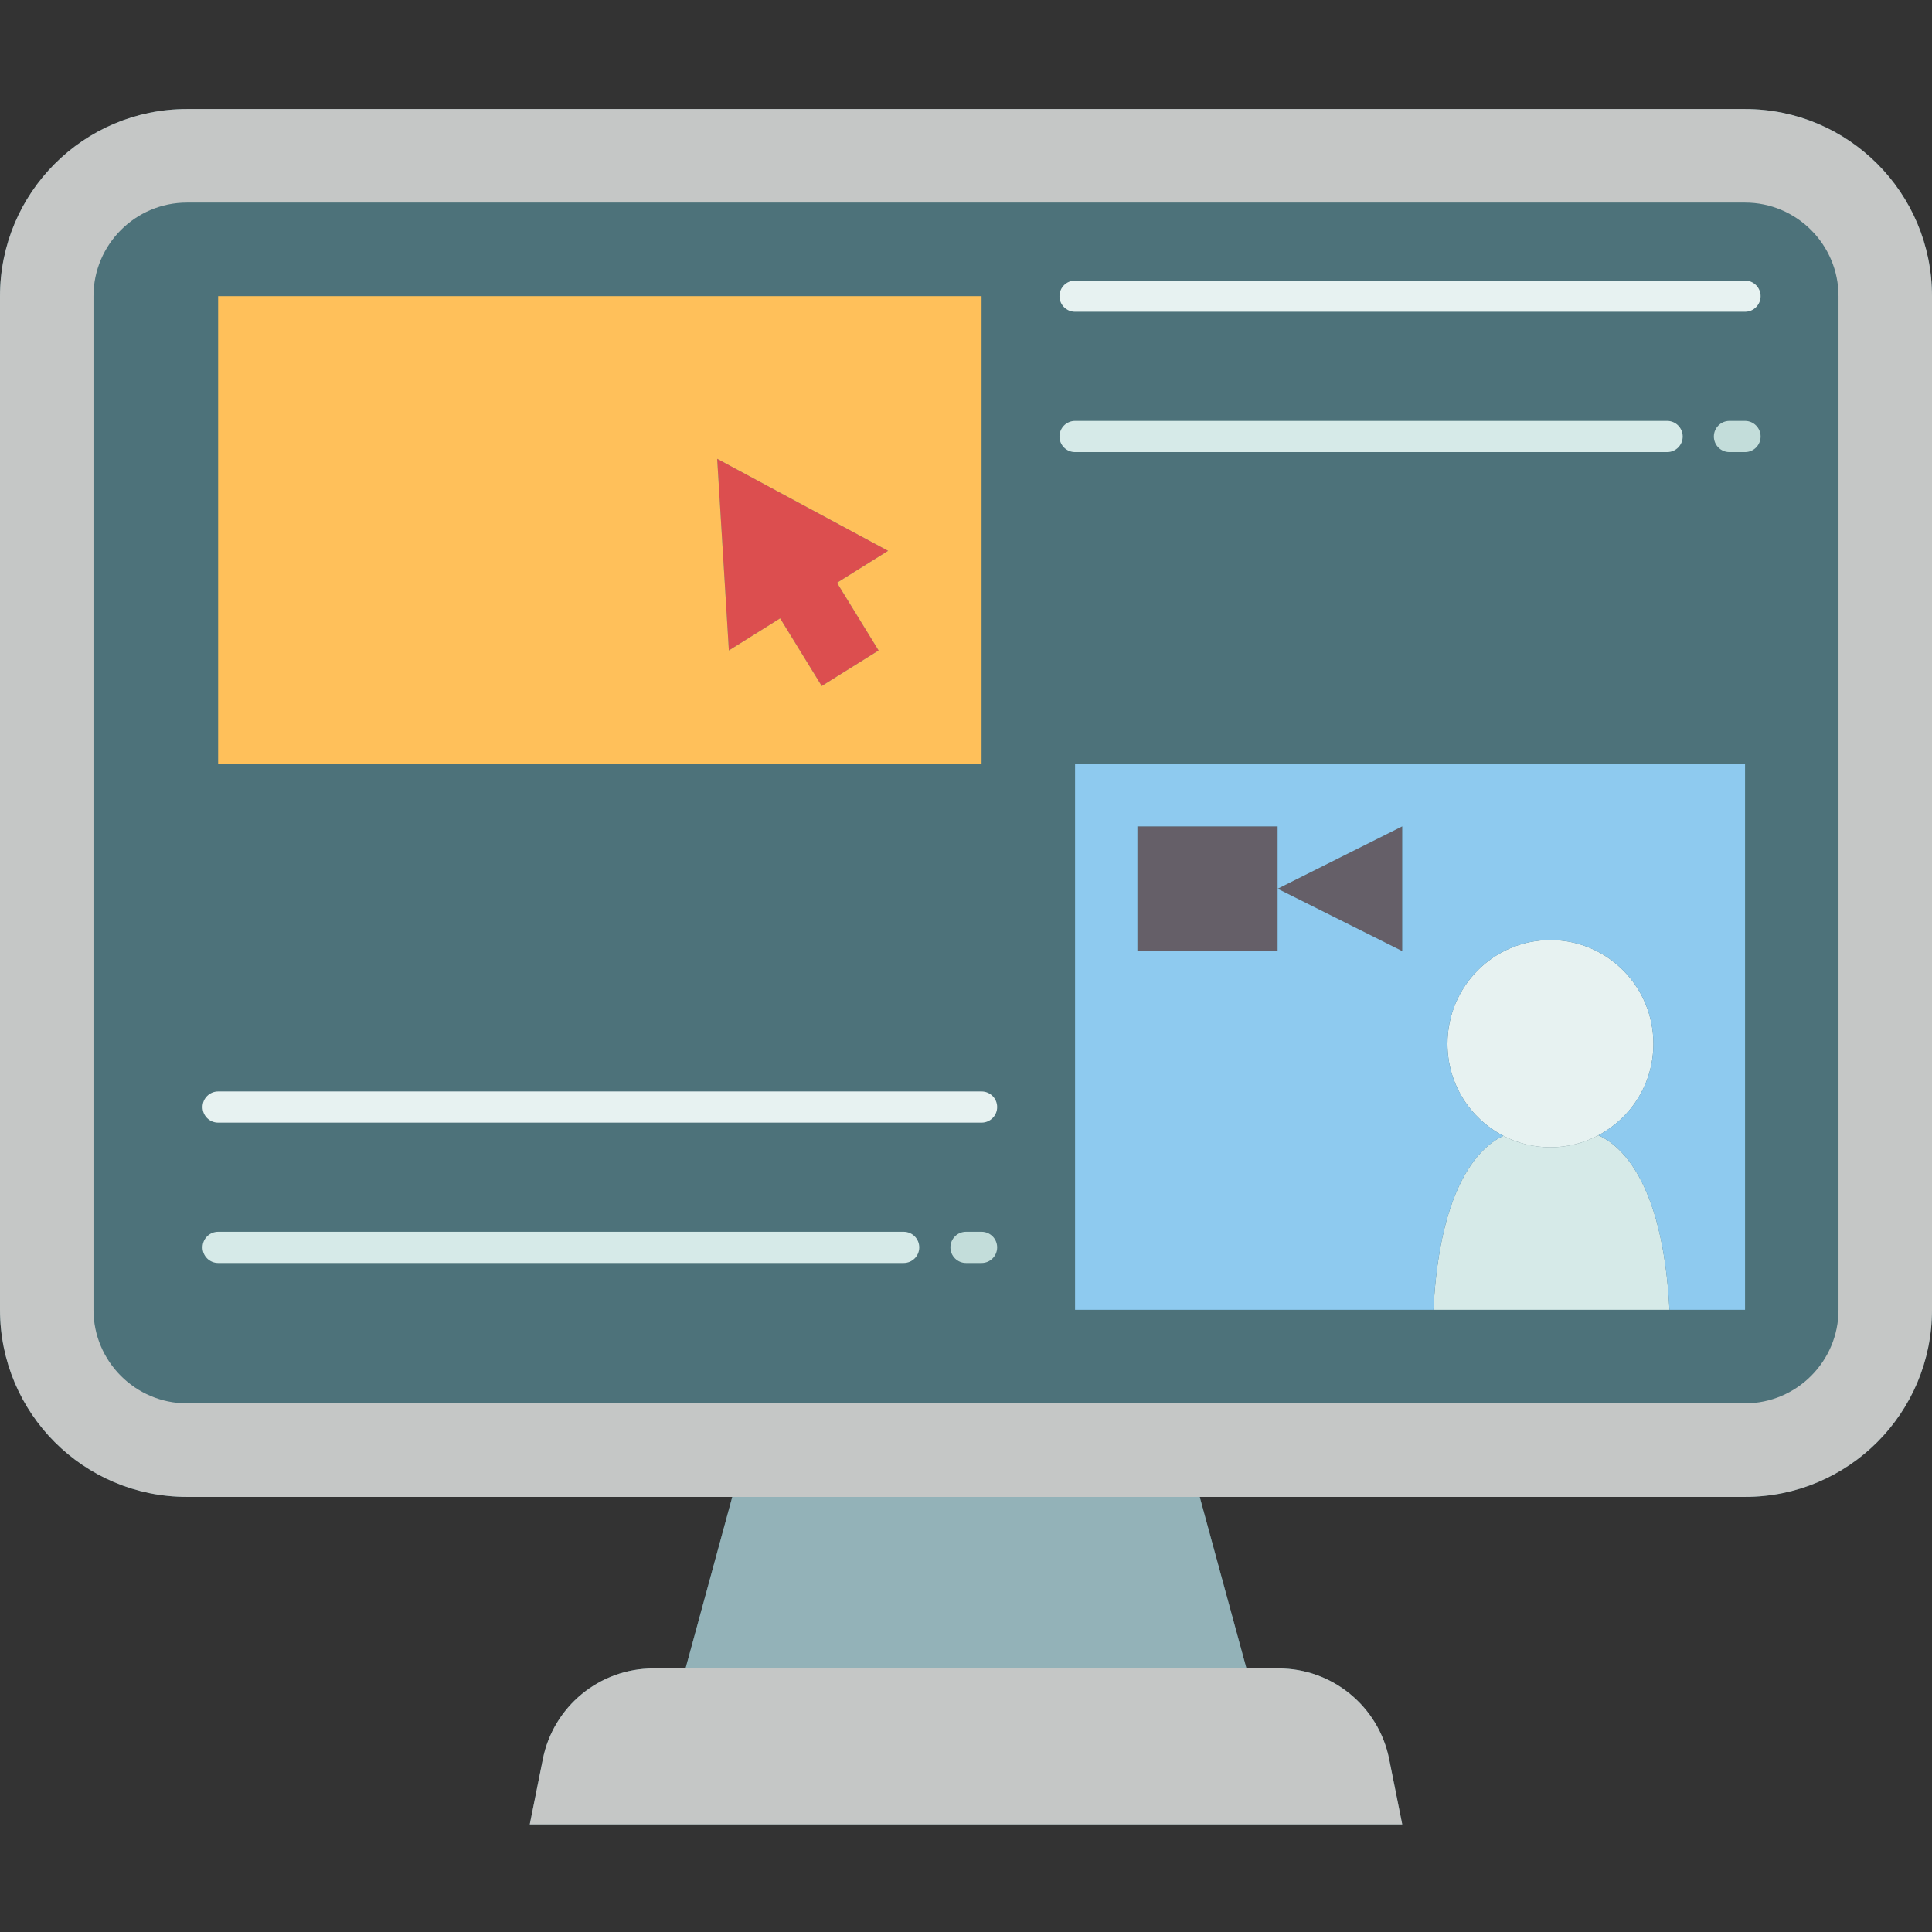
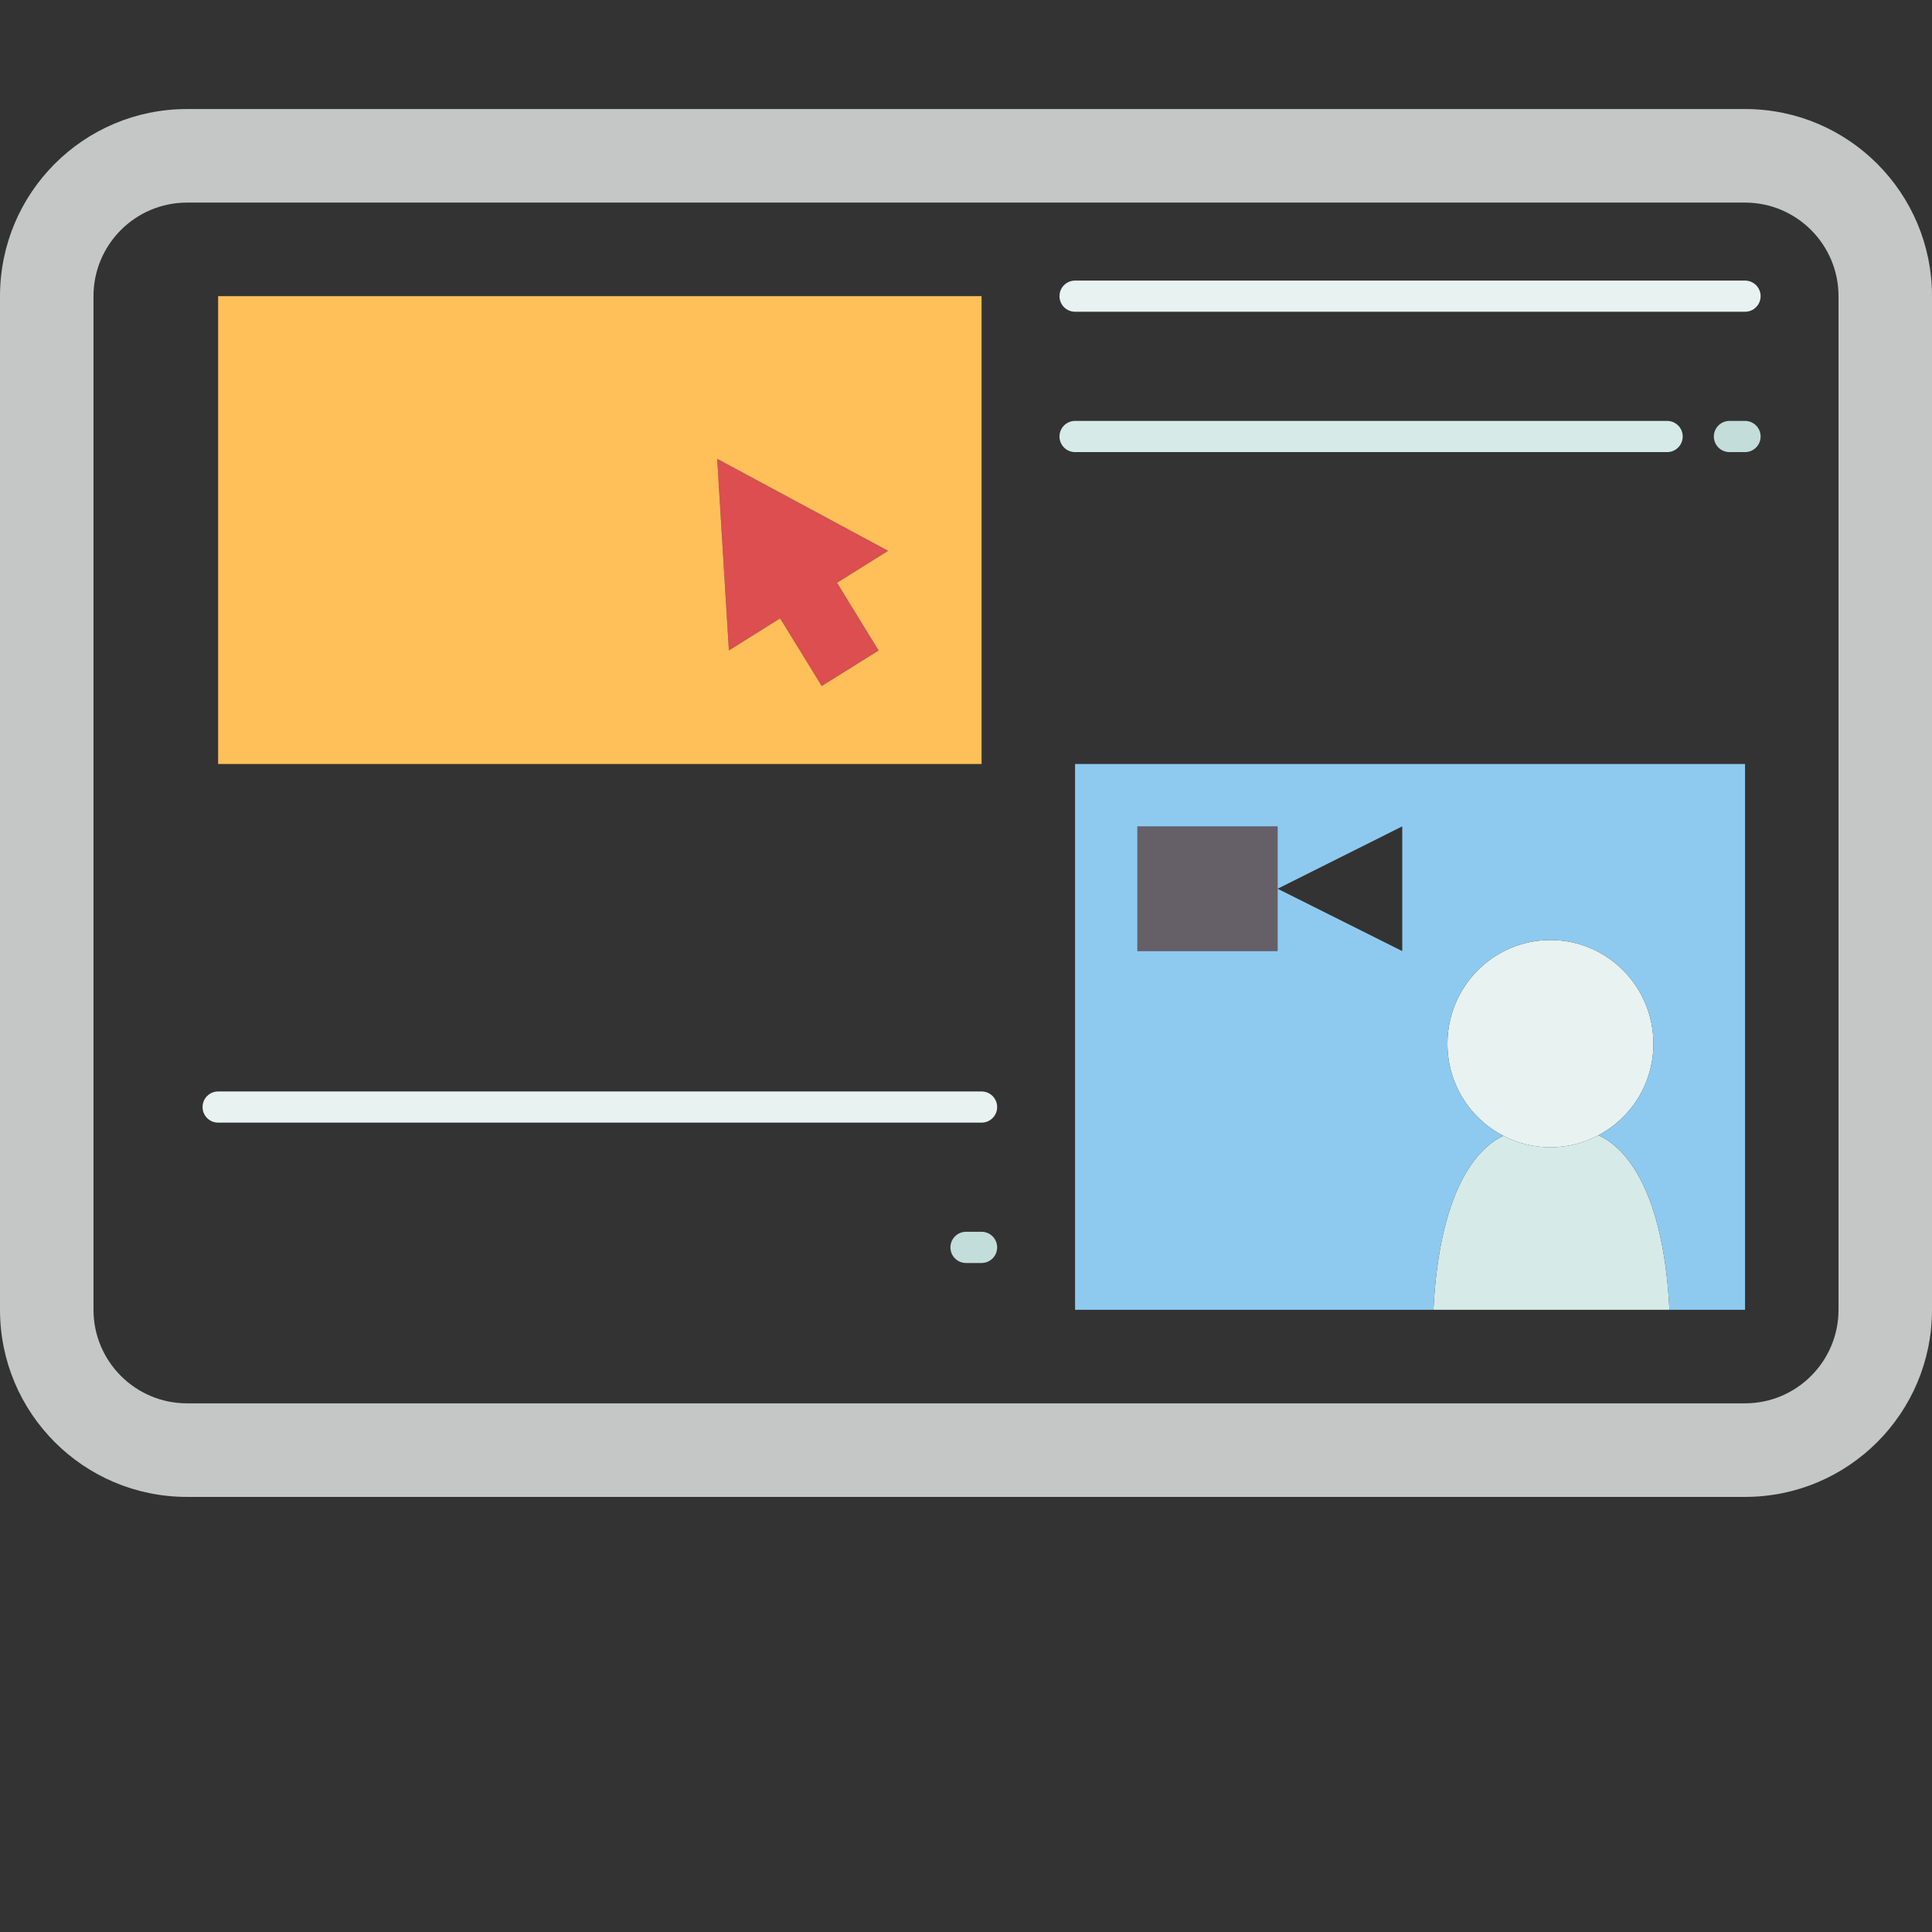
<svg xmlns="http://www.w3.org/2000/svg" width="500" zoomAndPan="magnify" viewBox="0 0 375 375" height="500" preserveAspectRatio="xMidYMid meet" version="1.0">
  <rect x="0" y="0" width="375" height="375" fill="#333333" stroke="none" />
  <defs>
    <clipPath id="a2239bf834">
      <path d="M 0 21.137 L 375 21.137 L 375 354.137 L 0 354.137 Z M 0 21.137 " clip-rule="nonzero" />
    </clipPath>
    <clipPath id="5fa86803c4">
      <path d="M 102 323 L 273 323 L 273 354.137 L 102 354.137 Z M 102 323 " clip-rule="nonzero" />
    </clipPath>
    <clipPath id="d7dc328975">
      <path d="M 0 21.137 L 375 21.137 L 375 291 L 0 291 Z M 0 21.137 " clip-rule="nonzero" />
    </clipPath>
  </defs>
  <g clip-path="url(#a2239bf834)">
-     <path fill="#4d727a" d="M 338.711 21.164 L 36.289 21.164 C 16.238 21.164 0 37.418 0 57.484 L 0 254.227 C 0 274.293 16.238 290.547 36.289 290.547 L 142.137 290.547 L 133.066 323.84 L 126.805 323.84 C 116.371 323.84 107.391 331.227 105.363 341.457 L 102.824 354.109 L 272.176 354.109 L 269.637 341.457 C 267.609 331.227 258.629 323.84 248.195 323.84 L 241.934 323.84 L 232.863 290.547 L 338.711 290.547 C 358.762 290.547 375 274.293 375 254.227 L 375 57.484 C 375 37.418 358.762 21.164 338.711 21.164 Z M 338.711 21.164 " fill-opacity="1" fill-rule="nonzero" />
-   </g>
-   <path fill="#655f68" d="M 272.176 160.395 L 272.176 184.609 L 247.984 172.504 Z M 272.176 160.395 " fill-opacity="1" fill-rule="nonzero" />
+     </g>
  <path fill="#655f68" d="M 220.766 160.395 L 247.984 160.395 L 247.984 184.609 L 220.766 184.609 Z M 220.766 160.395 " fill-opacity="1" fill-rule="nonzero" />
  <path fill="#d6eae8" d="M 324.043 254.227 L 278.227 254.227 C 279.496 229.195 287.781 222.324 291.773 220.477 L 291.773 220.445 C 294.527 221.898 297.641 222.688 300.938 222.688 C 304.324 222.688 307.5 221.84 310.254 220.355 C 314.152 222.082 322.742 228.738 324.043 254.227 Z M 324.043 254.227 " fill-opacity="1" fill-rule="nonzero" />
  <path fill="#e7f2f1" d="M 300.938 182.461 C 311.977 182.461 320.926 191.48 320.926 202.59 C 320.926 210.309 316.602 216.996 310.254 220.355 C 307.5 221.84 304.324 222.688 300.938 222.688 C 297.641 222.688 294.527 221.898 291.773 220.445 C 285.332 217.117 280.949 210.367 280.949 202.59 C 280.949 191.48 289.898 182.461 300.938 182.461 Z M 300.938 182.461 " fill-opacity="1" fill-rule="nonzero" />
  <path fill="#8ecaef" d="M 280.949 202.59 C 280.949 210.367 285.332 217.117 291.773 220.445 L 291.773 220.477 C 287.781 222.324 279.496 229.195 278.227 254.227 L 208.668 254.227 L 208.668 148.289 L 338.711 148.289 L 338.711 254.227 L 324.043 254.227 C 322.742 228.738 314.152 222.082 310.254 220.355 C 316.602 216.996 320.926 210.309 320.926 202.59 C 320.926 191.48 311.977 182.461 300.938 182.461 C 289.898 182.461 280.949 191.48 280.949 202.59 Z M 272.176 184.609 L 272.176 160.395 L 247.984 172.504 L 247.984 160.395 L 220.766 160.395 L 220.766 184.609 L 247.984 184.609 L 247.984 172.504 Z M 272.176 184.609 " fill-opacity="1" fill-rule="nonzero" />
  <path fill="#dc4e4f" d="M 172.379 106.914 L 162.461 113.117 L 170.535 126.254 L 159.496 133.156 L 151.422 120.02 L 141.473 126.254 L 139.293 90.57 L 139.203 89.055 Z M 172.379 106.914 " fill-opacity="1" fill-rule="nonzero" />
  <path fill="#ffc05a" d="M 190.523 57.484 L 190.523 148.289 L 42.34 148.289 L 42.34 57.484 Z M 162.461 113.117 L 172.379 106.914 L 139.203 89.055 L 139.293 90.57 L 141.473 126.254 L 151.422 120.02 L 159.496 133.156 L 170.535 126.254 Z M 162.461 113.117 " fill-opacity="1" fill-rule="nonzero" />
-   <path fill="#93b2b8" d="M 232.863 290.547 L 241.934 323.84 L 133.066 323.84 L 142.137 290.547 Z M 232.863 290.547 " fill-opacity="1" fill-rule="nonzero" />
  <g clip-path="url(#5fa86803c4)">
-     <path fill="#c5c7c6" d="M 269.637 341.457 L 272.176 354.109 L 102.824 354.109 L 105.363 341.457 C 107.391 331.227 116.371 323.84 126.805 323.84 L 248.195 323.84 C 258.629 323.84 267.609 331.227 269.637 341.457 Z M 269.637 341.457 " fill-opacity="1" fill-rule="nonzero" />
-   </g>
+     </g>
  <g clip-path="url(#d7dc328975)">
    <path fill="#c5c7c6" d="M 375 57.484 L 375 254.227 C 375 274.293 358.762 290.547 338.711 290.547 L 36.289 290.547 C 16.238 290.547 0 274.293 0 254.227 L 0 57.484 C 0 37.418 16.238 21.164 36.289 21.164 L 338.711 21.164 C 358.762 21.164 375 37.418 375 57.484 Z M 356.855 254.227 L 356.855 57.484 C 356.855 47.469 348.719 39.324 338.711 39.324 L 36.289 39.324 C 26.281 39.324 18.145 47.469 18.145 57.484 L 18.145 254.227 C 18.145 264.242 26.281 272.387 36.289 272.387 L 338.711 272.387 C 348.719 272.387 356.855 264.242 356.855 254.227 Z M 356.855 254.227 " fill-opacity="1" fill-rule="nonzero" />
  </g>
  <path fill="#e7f2f1" d="M 190.523 217.902 L 42.34 217.902 C 40.668 217.902 39.316 216.547 39.316 214.879 C 39.316 213.207 40.668 211.852 42.34 211.852 L 190.523 211.852 C 192.195 211.852 193.547 213.207 193.547 214.879 C 193.547 216.547 192.195 217.902 190.523 217.902 Z M 190.523 217.902 " fill-opacity="1" fill-rule="nonzero" />
  <path fill="#c3ddda" d="M 190.523 245.145 L 187.5 245.145 C 185.832 245.145 184.477 243.789 184.477 242.117 C 184.477 240.445 185.832 239.09 187.5 239.09 L 190.523 239.09 C 192.195 239.09 193.547 240.445 193.547 242.117 C 193.547 243.789 192.195 245.145 190.523 245.145 Z M 190.523 245.145 " fill-opacity="1" fill-rule="nonzero" />
-   <path fill="#d6eae8" d="M 175.402 245.145 L 42.34 245.145 C 40.668 245.145 39.316 243.789 39.316 242.117 C 39.316 240.445 40.668 239.09 42.34 239.09 L 175.402 239.09 C 177.074 239.09 178.426 240.445 178.426 242.117 C 178.426 243.789 177.074 245.145 175.402 245.145 Z M 175.402 245.145 " fill-opacity="1" fill-rule="nonzero" />
  <path fill="#e7f2f1" d="M 338.711 60.512 L 208.668 60.512 C 207 60.512 205.645 59.156 205.645 57.484 C 205.645 55.816 207 54.461 208.668 54.461 L 338.711 54.461 C 340.379 54.461 341.734 55.816 341.734 57.484 C 341.734 59.156 340.379 60.512 338.711 60.512 Z M 338.711 60.512 " fill-opacity="1" fill-rule="nonzero" />
  <path fill="#c3ddda" d="M 338.711 87.754 L 335.684 87.754 C 334.016 87.754 332.66 86.398 332.66 84.727 C 332.66 83.055 334.016 81.699 335.684 81.699 L 338.711 81.699 C 340.379 81.699 341.734 83.055 341.734 84.727 C 341.734 86.398 340.379 87.754 338.711 87.754 Z M 338.711 87.754 " fill-opacity="1" fill-rule="nonzero" />
  <path fill="#d6eae8" d="M 323.59 87.754 L 208.668 87.754 C 207 87.754 205.645 86.398 205.645 84.727 C 205.645 83.055 207 81.699 208.668 81.699 L 323.59 81.699 C 325.258 81.699 326.613 83.055 326.613 84.727 C 326.613 86.398 325.258 87.754 323.59 87.754 Z M 323.59 87.754 " fill-opacity="1" fill-rule="nonzero" />
</svg>